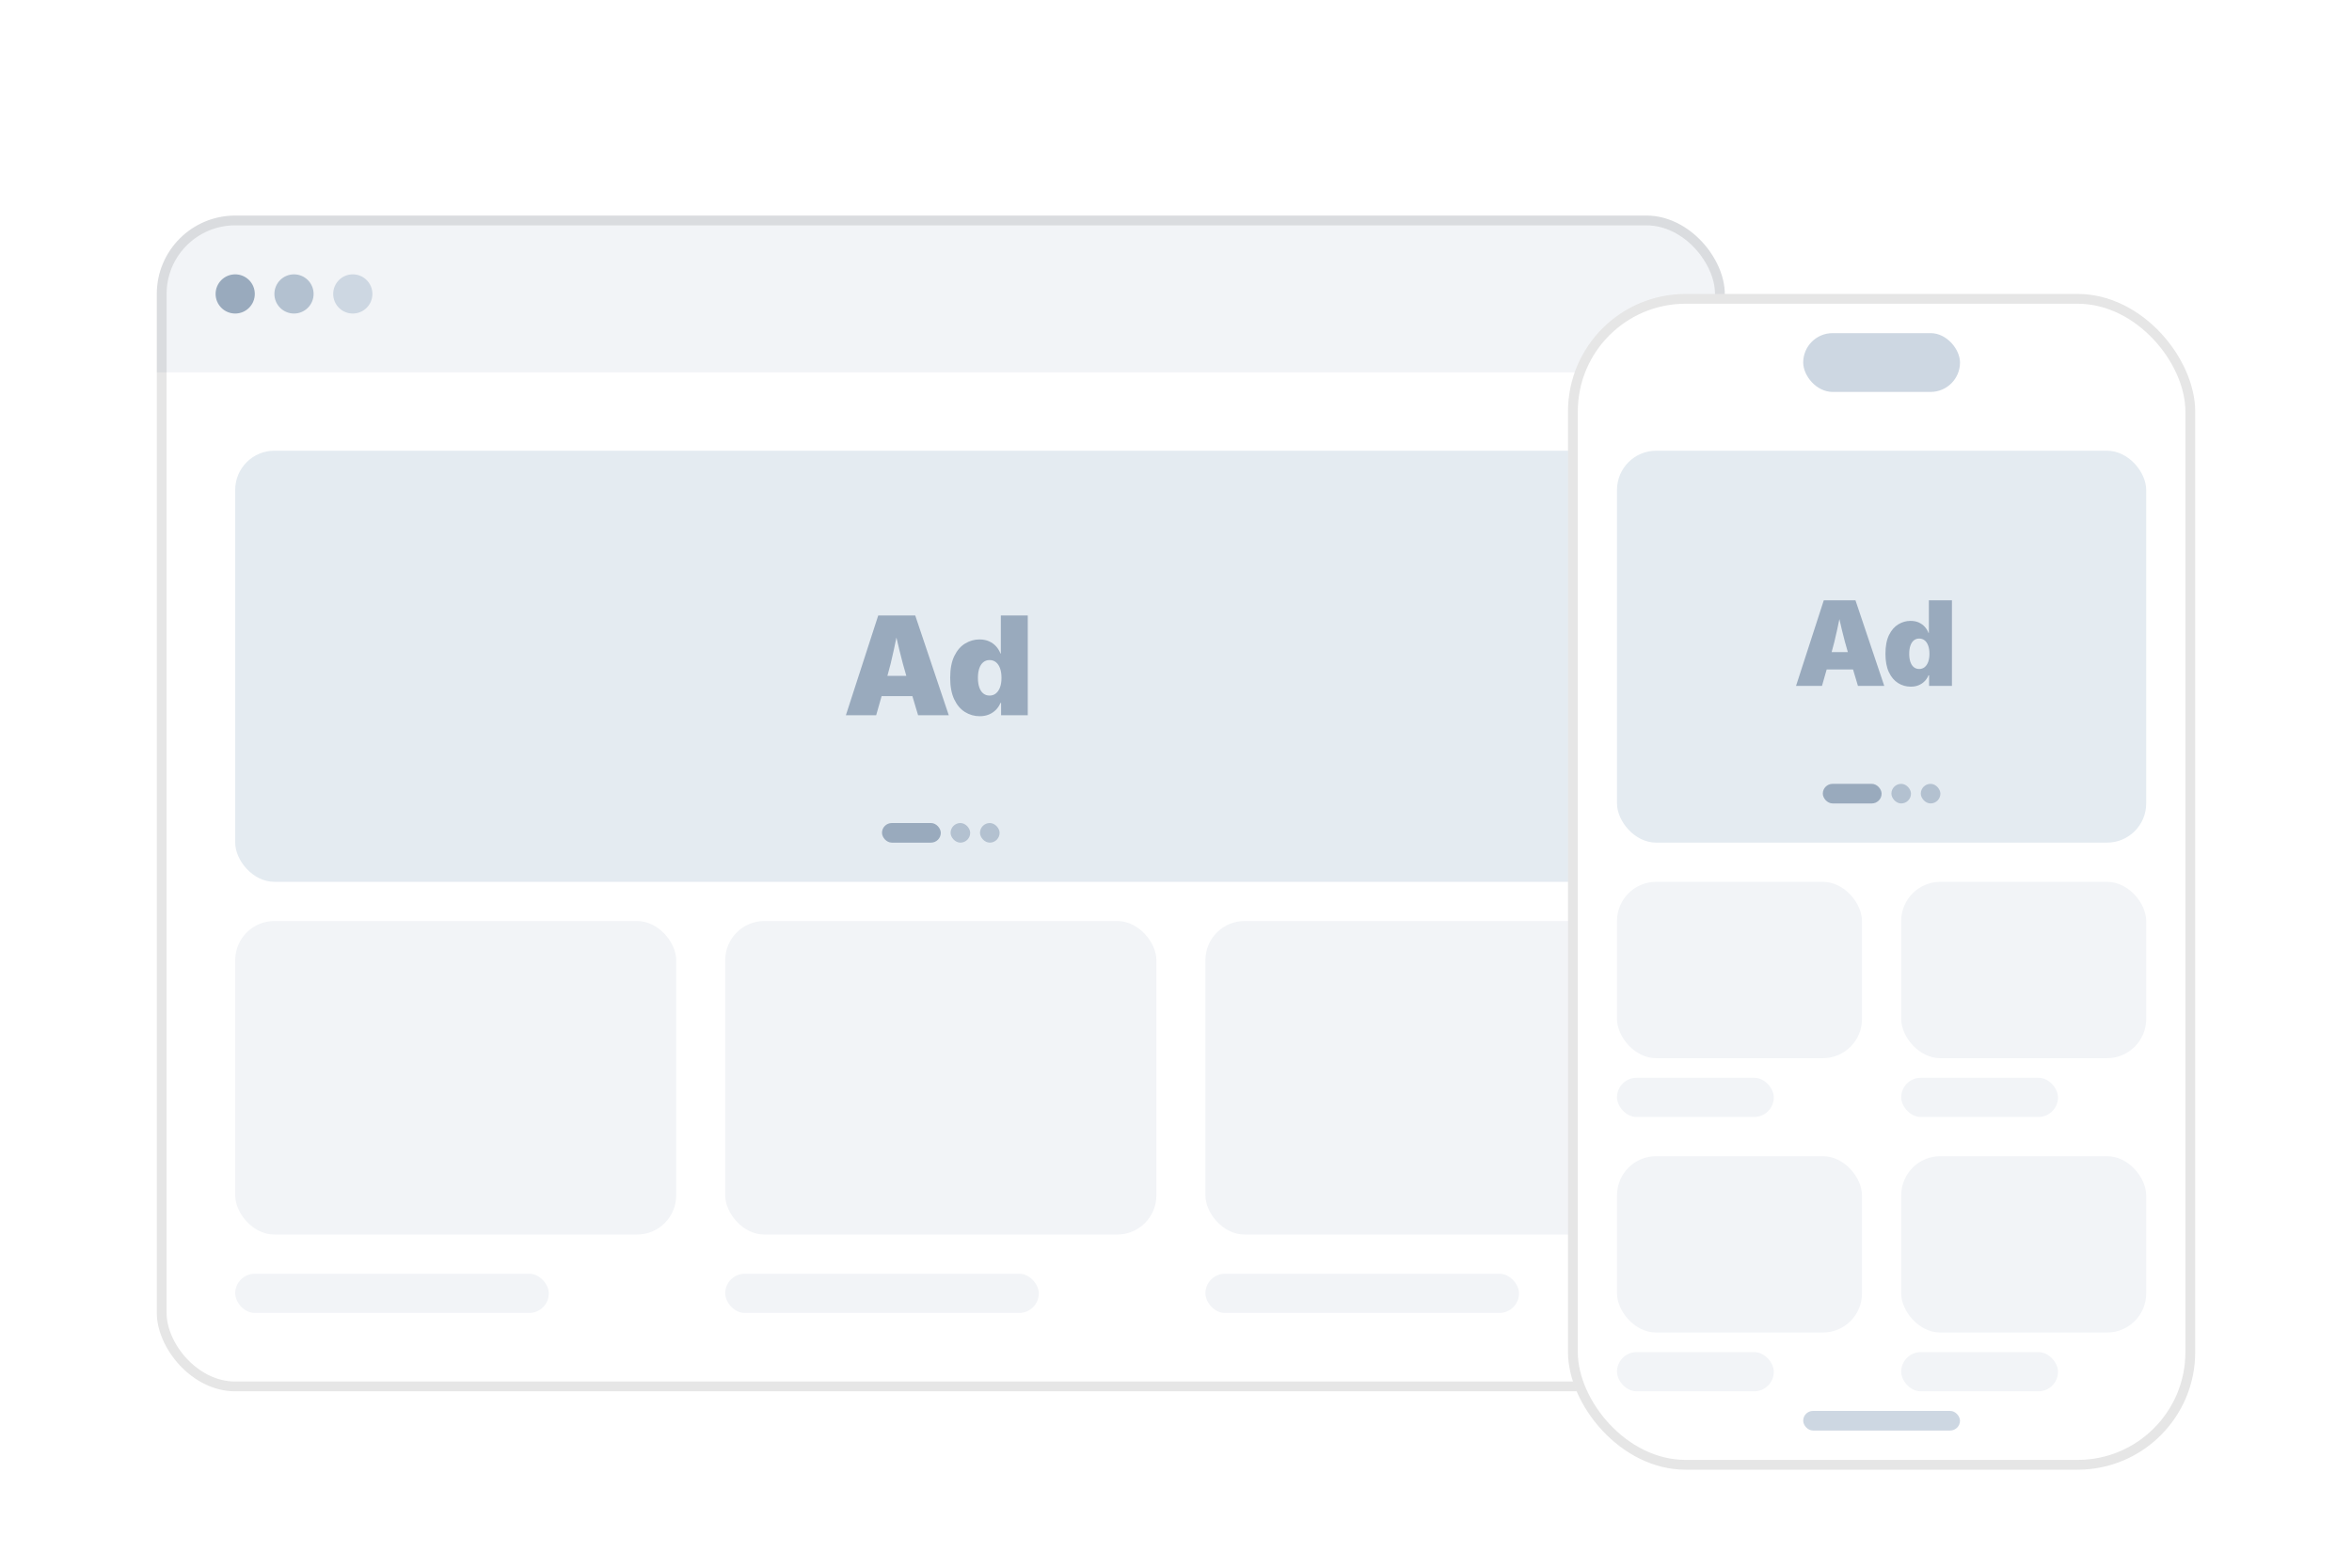
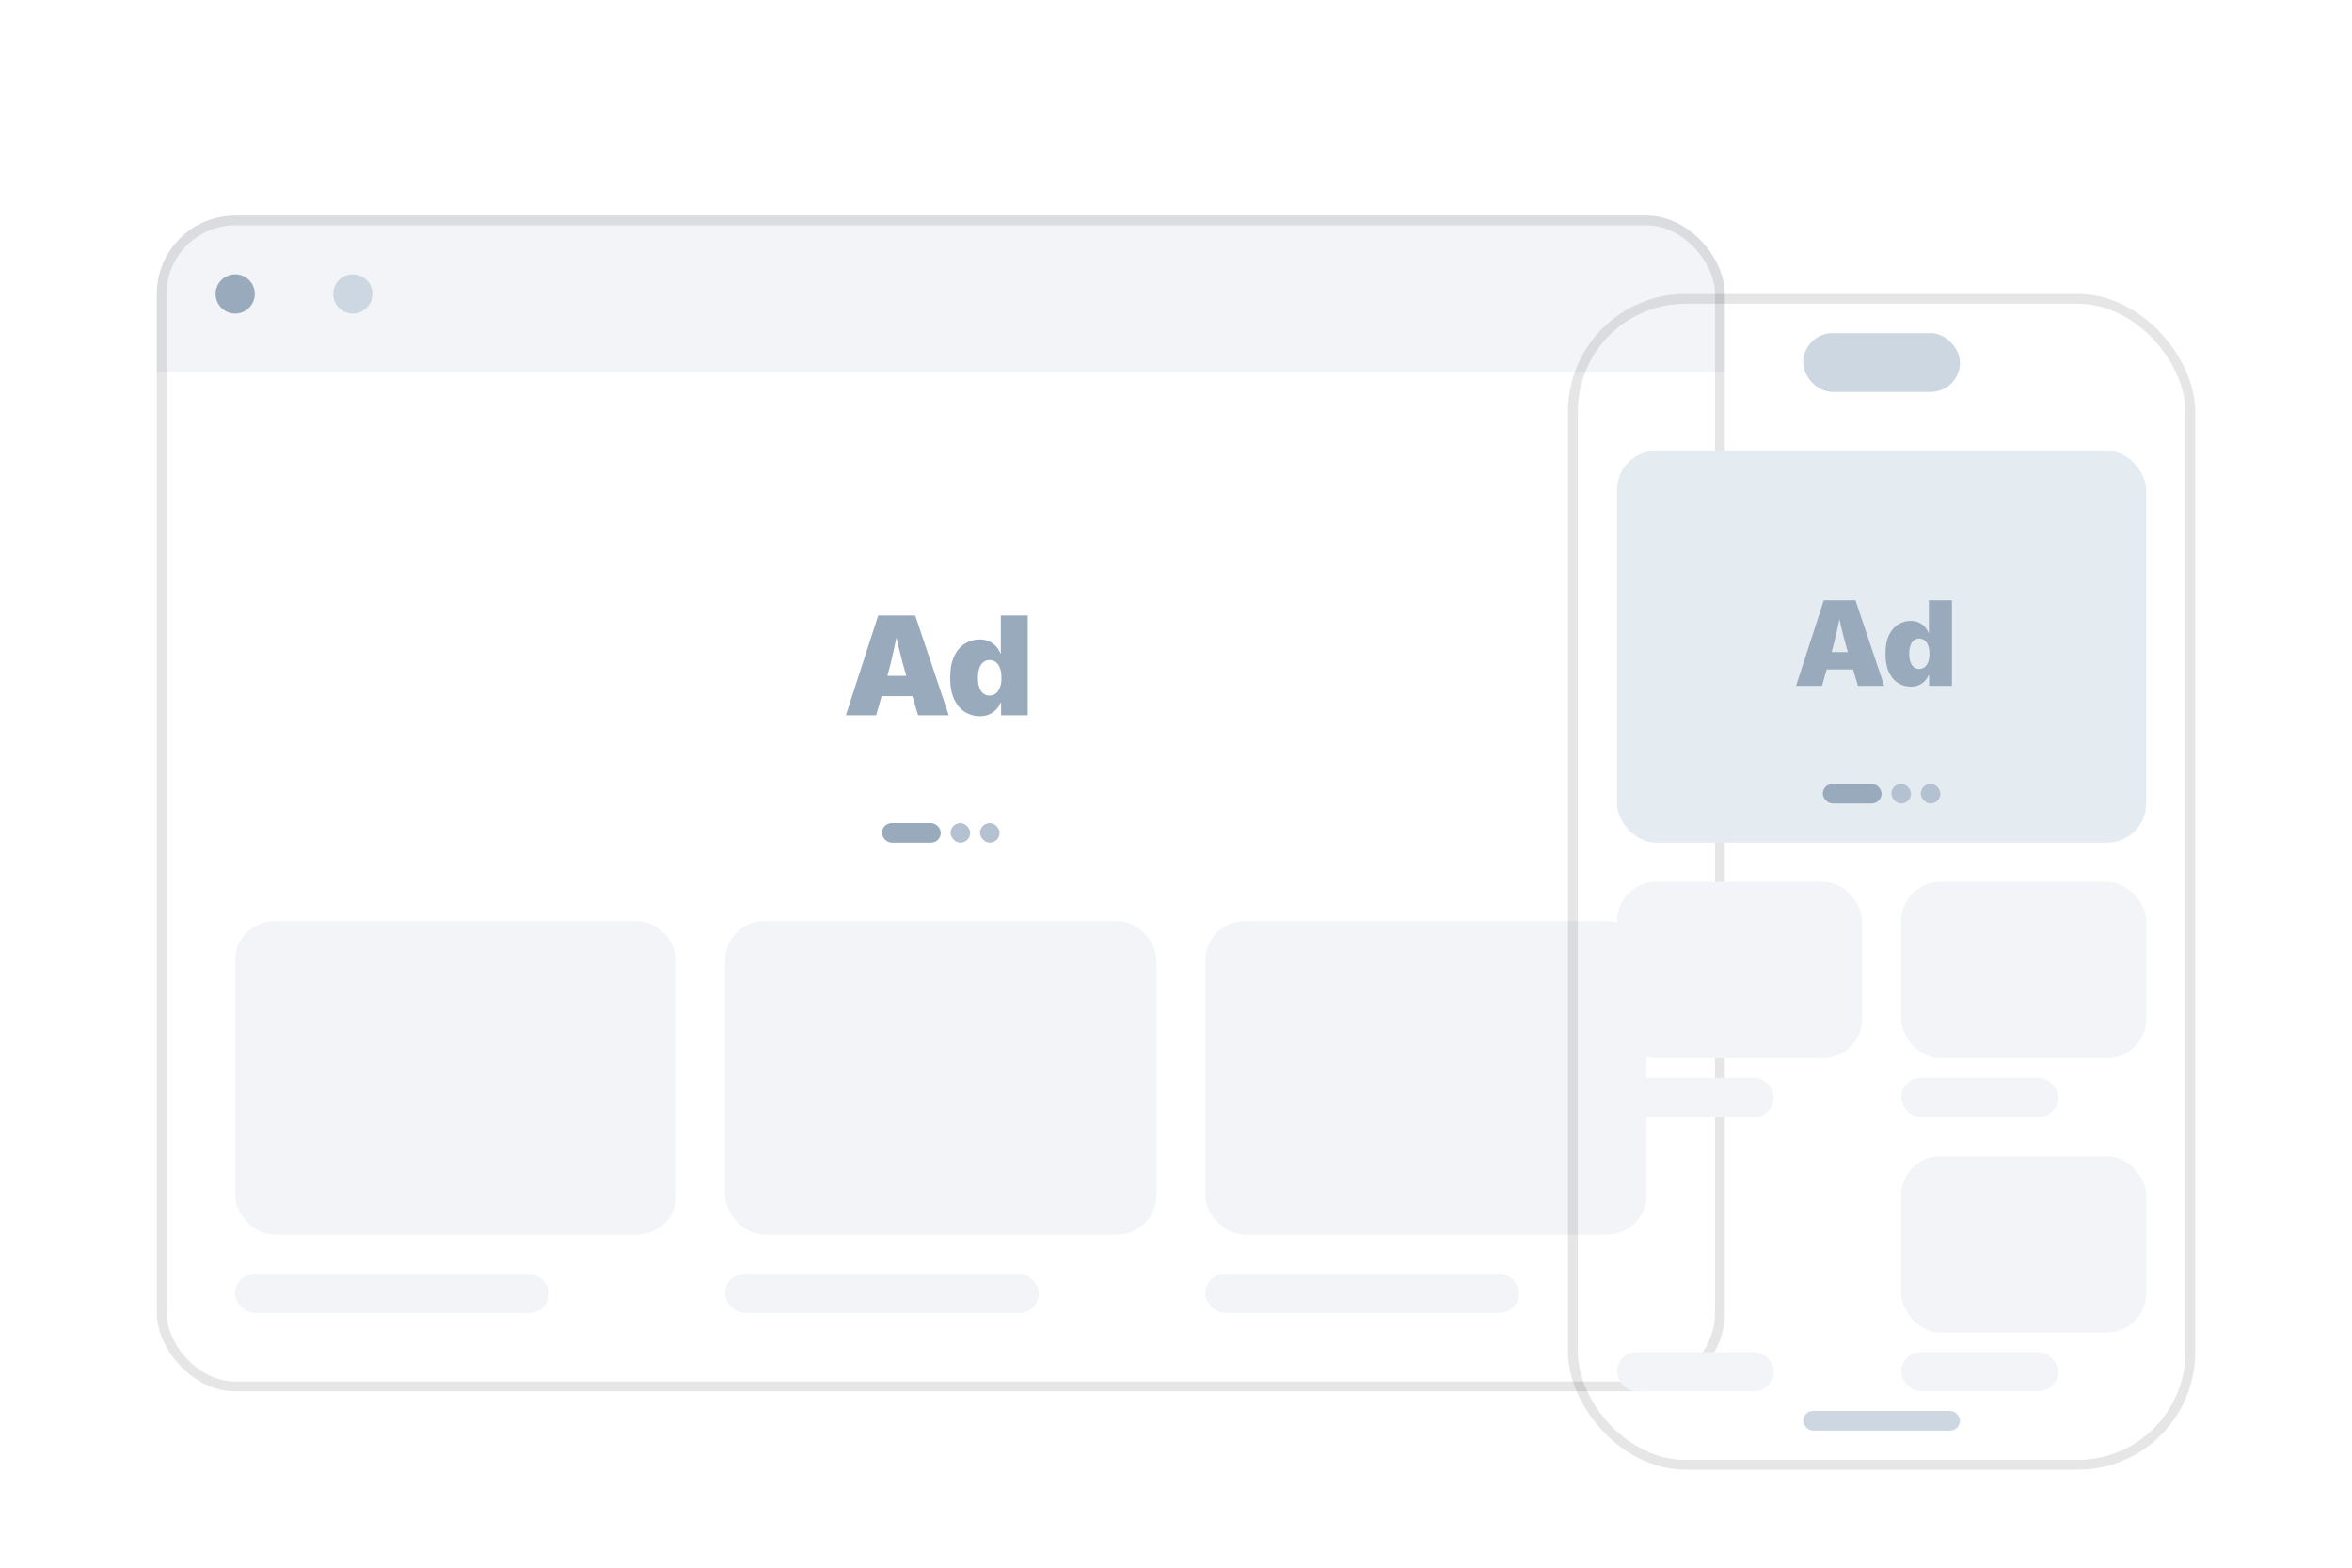
<svg xmlns="http://www.w3.org/2000/svg" fill="none" version="1.1" width="240" height="160" viewBox="0 0 240 160">
  <defs>
    <clipPath id="master_svg0_148_00779">
      <rect x="0" y="0" width="240" height="160" rx="0" />
    </clipPath>
    <filter id="master_svg1_148_00799" filterUnits="objectBoundingBox" color-interpolation-filters="sRGB" x="-0.106" y="-0.092" width="1.137" height="1.183">
      <feFlood flood-opacity="0" result="BackgroundImageFix" />
      <feColorMatrix in="SourceAlpha" type="matrix" values="0 0 0 0 0 0 0 0 0 0 0 0 0 0 0 0 0 0 127 0" />
      <feMorphology radius="-1" operator="dilate" in="SourceAlpha" result="effect1_dropShadow" />
      <feOffset dy="4" dx="0" />
      <feGaussianBlur stdDeviation="3" />
      <feColorMatrix type="matrix" values="0 0 0 0 0.067 0 0 0 0 0.067 0 0 0 0 0.067 0 0 0 0.1 0" />
      <feBlend mode="normal" in2="BackgroundImageFix" result="effect1_dropShadow" />
      <feColorMatrix in="SourceAlpha" type="matrix" values="0 0 0 0 0 0 0 0 0 0 0 0 0 0 0 0 0 0 127 0" />
      <feMorphology radius="-2" operator="dilate" in="SourceAlpha" result="effect2_dropShadow" />
      <feOffset dy="2" dx="0" />
      <feGaussianBlur stdDeviation="2" />
      <feColorMatrix type="matrix" values="0 0 0 0 0.067 0 0 0 0 0.067 0 0 0 0 0.067 0 0 0 0.06 0" />
      <feBlend mode="normal" in2="effect1_dropShadow" result="effect2_dropShadow" />
      <feBlend mode="normal" in="SourceGraphic" in2="effect2_dropShadow" result="shape" />
    </filter>
    <clipPath id="master_svg2_148_00799">
      <rect x="16" y="16" width="160" height="120" rx="8" />
    </clipPath>
    <clipPath id="master_svg3_148_00800">
      <rect x="16" y="16" width="160" height="16" rx="0" />
    </clipPath>
    <clipPath id="master_svg4_148_00804">
      <rect x="16" y="32" width="160" height="104" rx="0" />
    </clipPath>
    <clipPath id="master_svg5_148_00809">
      <rect x="24" y="40" width="144" height="44" rx="4" />
    </clipPath>
    <clipPath id="master_svg6_148_00819">
      <rect x="24" y="88" width="45" height="32" rx="4" />
    </clipPath>
    <clipPath id="master_svg7_148_00818">
      <rect x="74" y="88" width="44" height="32" rx="4" />
    </clipPath>
    <clipPath id="master_svg8_148_00805">
      <rect x="123" y="88" width="45" height="32" rx="4" />
    </clipPath>
    <clipPath id="master_svg9_153_2240">
      <rect x="24" y="124" width="32" height="4" rx="2" />
    </clipPath>
    <clipPath id="master_svga_153_2241">
      <rect x="74" y="124" width="32" height="4" rx="2" />
    </clipPath>
    <clipPath id="master_svgb_153_2242">
      <rect x="123" y="124" width="32" height="4" rx="2" />
    </clipPath>
    <filter id="master_svgc_148_00780" filterUnits="objectBoundingBox" color-interpolation-filters="sRGB" x="-0.266" y="-0.092" width="1.344" height="1.183">
      <feFlood flood-opacity="0" result="BackgroundImageFix" />
      <feColorMatrix in="SourceAlpha" type="matrix" values="0 0 0 0 0 0 0 0 0 0 0 0 0 0 0 0 0 0 127 0" />
      <feMorphology radius="-1" operator="dilate" in="SourceAlpha" result="effect1_dropShadow" />
      <feOffset dy="4" dx="0" />
      <feGaussianBlur stdDeviation="3" />
      <feColorMatrix type="matrix" values="0 0 0 0 0.067 0 0 0 0 0.067 0 0 0 0 0.067 0 0 0 0.1 0" />
      <feBlend mode="normal" in2="BackgroundImageFix" result="effect1_dropShadow" />
      <feColorMatrix in="SourceAlpha" type="matrix" values="0 0 0 0 0 0 0 0 0 0 0 0 0 0 0 0 0 0 127 0" />
      <feMorphology radius="-2" operator="dilate" in="SourceAlpha" result="effect2_dropShadow" />
      <feOffset dy="2" dx="0" />
      <feGaussianBlur stdDeviation="2" />
      <feColorMatrix type="matrix" values="0 0 0 0 0.067 0 0 0 0 0.067 0 0 0 0 0.067 0 0 0 0.06 0" />
      <feBlend mode="normal" in2="effect1_dropShadow" result="effect2_dropShadow" />
      <feBlend mode="normal" in="SourceGraphic" in2="effect2_dropShadow" result="shape" />
    </filter>
    <clipPath id="master_svgd_148_00780">
      <rect x="160" y="24" width="64" height="120" rx="12" />
    </clipPath>
    <clipPath id="master_svge_148_00798">
      <rect x="184" y="28" width="16" height="6" rx="3" />
    </clipPath>
    <clipPath id="master_svgf_148_00794">
      <rect x="184" y="138" width="16" height="2" rx="1" />
    </clipPath>
    <clipPath id="master_svgg_148_00785">
      <rect x="165" y="40" width="54" height="40" rx="4" />
    </clipPath>
    <clipPath id="master_svgh_148_00781">
      <rect x="165" y="84" width="25" height="18" rx="4" />
    </clipPath>
    <clipPath id="master_svgi_148_00784">
-       <rect x="165" y="112" width="25" height="18" rx="4" />
-     </clipPath>
+       </clipPath>
    <clipPath id="master_svgj_148_00782">
      <rect x="194" y="84" width="25" height="18" rx="4" />
    </clipPath>
    <clipPath id="master_svgk_148_00796">
      <rect x="194" y="112" width="25" height="18" rx="4" />
    </clipPath>
    <clipPath id="master_svgl_153_2247">
      <rect x="165" y="104" width="16" height="4" rx="2" />
    </clipPath>
    <clipPath id="master_svgm_153_2254">
      <rect x="165" y="132" width="16" height="4" rx="2" />
    </clipPath>
    <clipPath id="master_svgn_153_2255">
      <rect x="194" y="132" width="16" height="4" rx="2" />
    </clipPath>
    <clipPath id="master_svgo_153_2248">
      <rect x="194" y="104" width="16" height="4" rx="2" />
    </clipPath>
  </defs>
  <g clip-path="url(#master_svg0_148_00779)">
    <g filter="url(#master_svg1_148_00799)">
      <g clip-path="url(#master_svg2_148_00799)">
        <rect x="16" y="16" width="160" height="120" rx="8" fill="#FFFFFF" fill-opacity="1" />
        <g clip-path="url(#master_svg3_148_00800)">
          <rect x="16" y="16" width="160" height="16" rx="0" fill="#F2F4F7" fill-opacity="1" />
          <g>
            <ellipse cx="24" cy="24" rx="2" ry="2" fill="#99AABD" fill-opacity="1" />
          </g>
          <g>
-             <ellipse cx="30" cy="24" rx="2" ry="2" fill="#B3C1D0" fill-opacity="1" />
-           </g>
+             </g>
          <g>
            <ellipse cx="36" cy="24" rx="2" ry="2" fill="#CDD7E2" fill-opacity="1" />
          </g>
        </g>
        <g clip-path="url(#master_svg4_148_00804)">
          <g clip-path="url(#master_svg5_148_00809)">
-             <rect x="24" y="40" width="144" height="44" rx="4" fill="#E4EBF1" fill-opacity="1" />
            <g>
              <path d="M86.314,67L89.616,56.814L93.39,56.814L96.814,67L93.684,67L92.501,63.049Q92.118,61.764,91.783,60.379Q91.448,58.995,91.147,57.628L91.776,57.628Q91.489,58.995,91.195,60.379Q90.901,61.764,90.532,63.049L89.404,67L86.314,67ZM88.762,65.045L88.762,62.98L94.367,62.98L94.367,65.045L88.762,65.045ZM99.966,67.096Q99.152,67.096,98.465,66.668Q97.778,66.241,97.368,65.373Q96.958,64.505,96.958,63.186Q96.958,61.798,97.389,60.933Q97.819,60.068,98.503,59.665Q99.187,59.262,99.938,59.262Q100.506,59.262,100.933,59.457Q101.36,59.651,101.651,59.979Q101.941,60.308,102.085,60.697L102.126,60.697L102.126,56.814L104.874,56.814L104.874,67L102.153,67L102.153,65.742L102.085,65.742Q101.928,66.132,101.634,66.436Q101.34,66.74,100.923,66.918Q100.506,67.096,99.966,67.096ZM100.978,64.99Q101.354,64.99,101.627,64.768Q101.9,64.546,102.047,64.143Q102.194,63.739,102.194,63.186Q102.194,62.618,102.047,62.211Q101.9,61.805,101.627,61.586Q101.354,61.367,100.978,61.367Q100.602,61.367,100.335,61.586Q100.068,61.805,99.928,62.211Q99.788,62.618,99.788,63.186Q99.788,63.746,99.928,64.153Q100.068,64.56,100.335,64.775Q100.602,64.99,100.978,64.99Z" fill="#99AABD" fill-opacity="1" />
            </g>
            <g>
              <g>
                <rect x="90" y="78" width="6" height="2" rx="1" fill="#99AABD" fill-opacity="1" />
              </g>
              <g>
                <rect x="97" y="78" width="2" height="2" rx="1" fill="#B3C1D0" fill-opacity="1" />
              </g>
              <g>
                <rect x="100" y="78" width="2" height="2" rx="1" fill="#B3C1D0" fill-opacity="1" />
              </g>
            </g>
          </g>
          <g clip-path="url(#master_svg6_148_00819)">
            <rect x="24" y="88" width="45" height="32" rx="4" fill="#F2F4F7" fill-opacity="1" />
          </g>
          <g clip-path="url(#master_svg7_148_00818)">
            <rect x="74" y="88" width="44" height="32" rx="4" fill="#F2F4F7" fill-opacity="1" />
          </g>
          <g clip-path="url(#master_svg8_148_00805)">
            <rect x="123" y="88" width="45" height="32" rx="4" fill="#F2F4F7" fill-opacity="1" />
          </g>
          <g clip-path="url(#master_svg9_153_2240)">
            <rect x="24" y="124" width="32" height="4" rx="2" fill="#F2F4F7" fill-opacity="1" />
          </g>
          <g clip-path="url(#master_svga_153_2241)">
            <rect x="74" y="124" width="32" height="4" rx="2" fill="#F2F4F7" fill-opacity="1" />
          </g>
          <g clip-path="url(#master_svgb_153_2242)">
            <rect x="123" y="124" width="32" height="4" rx="2" fill="#F2F4F7" fill-opacity="1" />
          </g>
        </g>
        <rect x="16.5" y="16.5" width="159" height="119" rx="7.5" fill-opacity="0" stroke-opacity="0.1" stroke="#000000" fill="none" stroke-width="1" />
      </g>
    </g>
    <g filter="url(#master_svgc_148_00780)">
      <g clip-path="url(#master_svgd_148_00780)">
-         <rect x="160" y="24" width="64" height="120" rx="12" fill="#FFFFFF" fill-opacity="1" />
        <g clip-path="url(#master_svge_148_00798)">
          <rect x="184" y="28" width="16" height="6" rx="3" fill="#CDD7E2" fill-opacity="1" />
        </g>
        <g clip-path="url(#master_svgf_148_00794)">
          <rect x="184" y="138" width="16" height="2" rx="1" fill="#CDD7E2" fill-opacity="1" />
        </g>
        <g clip-path="url(#master_svgg_148_00785)">
          <rect x="165" y="40" width="54" height="40" rx="4" fill="#E4EBF1" fill-opacity="1" />
          <g>
            <path d="M183.27,64L186.1,55.27L189.334,55.27L192.27,64L189.586,64L188.572,60.613Q188.244,59.512,187.957,58.325Q187.67,57.139,187.412,55.967L187.951,55.967Q187.705,57.139,187.453,58.325Q187.201,59.512,186.885,60.613L185.918,64L183.27,64ZM185.367,62.324L185.367,60.555L190.172,60.555L190.172,62.324L185.367,62.324ZM194.971,64.082Q194.273,64.082,193.685,63.716Q193.096,63.35,192.744,62.605Q192.393,61.861,192.393,60.73Q192.393,59.541,192.762,58.8Q193.131,58.059,193.717,57.713Q194.303,57.367,194.947,57.367Q195.434,57.367,195.8,57.534Q196.166,57.701,196.415,57.982Q196.664,58.264,196.787,58.598L196.822,58.598L196.822,55.27L199.178,55.27L199.178,64L196.846,64L196.846,62.922L196.787,62.922Q196.652,63.256,196.4,63.517Q196.148,63.777,195.791,63.93Q195.434,64.082,194.971,64.082ZM195.838,62.277Q196.16,62.277,196.395,62.087Q196.629,61.896,196.755,61.551Q196.881,61.205,196.881,60.73Q196.881,60.244,196.755,59.896Q196.629,59.547,196.395,59.359Q196.16,59.172,195.838,59.172Q195.516,59.172,195.287,59.359Q195.059,59.547,194.938,59.896Q194.818,60.244,194.818,60.73Q194.818,61.211,194.938,61.56Q195.059,61.908,195.287,62.093Q195.516,62.277,195.838,62.277Z" fill="#99AABD" fill-opacity="1" />
          </g>
          <g>
            <g>
              <rect x="186" y="74" width="6" height="2" rx="1" fill="#99AABD" fill-opacity="1" />
            </g>
            <g>
              <rect x="193" y="74" width="2" height="2" rx="1" fill="#B3C1D0" fill-opacity="1" />
            </g>
            <g>
              <rect x="196" y="74" width="2" height="2" rx="1" fill="#B3C1D0" fill-opacity="1" />
            </g>
          </g>
        </g>
        <g clip-path="url(#master_svgh_148_00781)">
          <rect x="165" y="84" width="25" height="18" rx="4" fill="#F2F4F7" fill-opacity="1" />
        </g>
        <g clip-path="url(#master_svgi_148_00784)">
          <rect x="165" y="112" width="25" height="18" rx="4" fill="#F2F4F7" fill-opacity="1" />
        </g>
        <g clip-path="url(#master_svgj_148_00782)">
          <rect x="194" y="84" width="25" height="18" rx="4" fill="#F2F4F7" fill-opacity="1" />
        </g>
        <g clip-path="url(#master_svgk_148_00796)">
          <rect x="194" y="112" width="25" height="18" rx="4" fill="#F2F4F7" fill-opacity="1" />
        </g>
        <g clip-path="url(#master_svgl_153_2247)">
          <rect x="165" y="104" width="16" height="4" rx="2" fill="#F2F4F7" fill-opacity="1" />
        </g>
        <g clip-path="url(#master_svgm_153_2254)">
          <rect x="165" y="132" width="16" height="4" rx="2" fill="#F2F4F7" fill-opacity="1" />
        </g>
        <g clip-path="url(#master_svgn_153_2255)">
          <rect x="194" y="132" width="16" height="4" rx="2" fill="#F2F4F7" fill-opacity="1" />
        </g>
        <g clip-path="url(#master_svgo_153_2248)">
          <rect x="194" y="104" width="16" height="4" rx="2" fill="#F2F4F7" fill-opacity="1" />
        </g>
        <rect x="160.5" y="24.5" width="63" height="119" rx="11.5" fill-opacity="0" stroke-opacity="0.1" stroke="#000000" fill="none" stroke-width="1" />
      </g>
    </g>
  </g>
</svg>